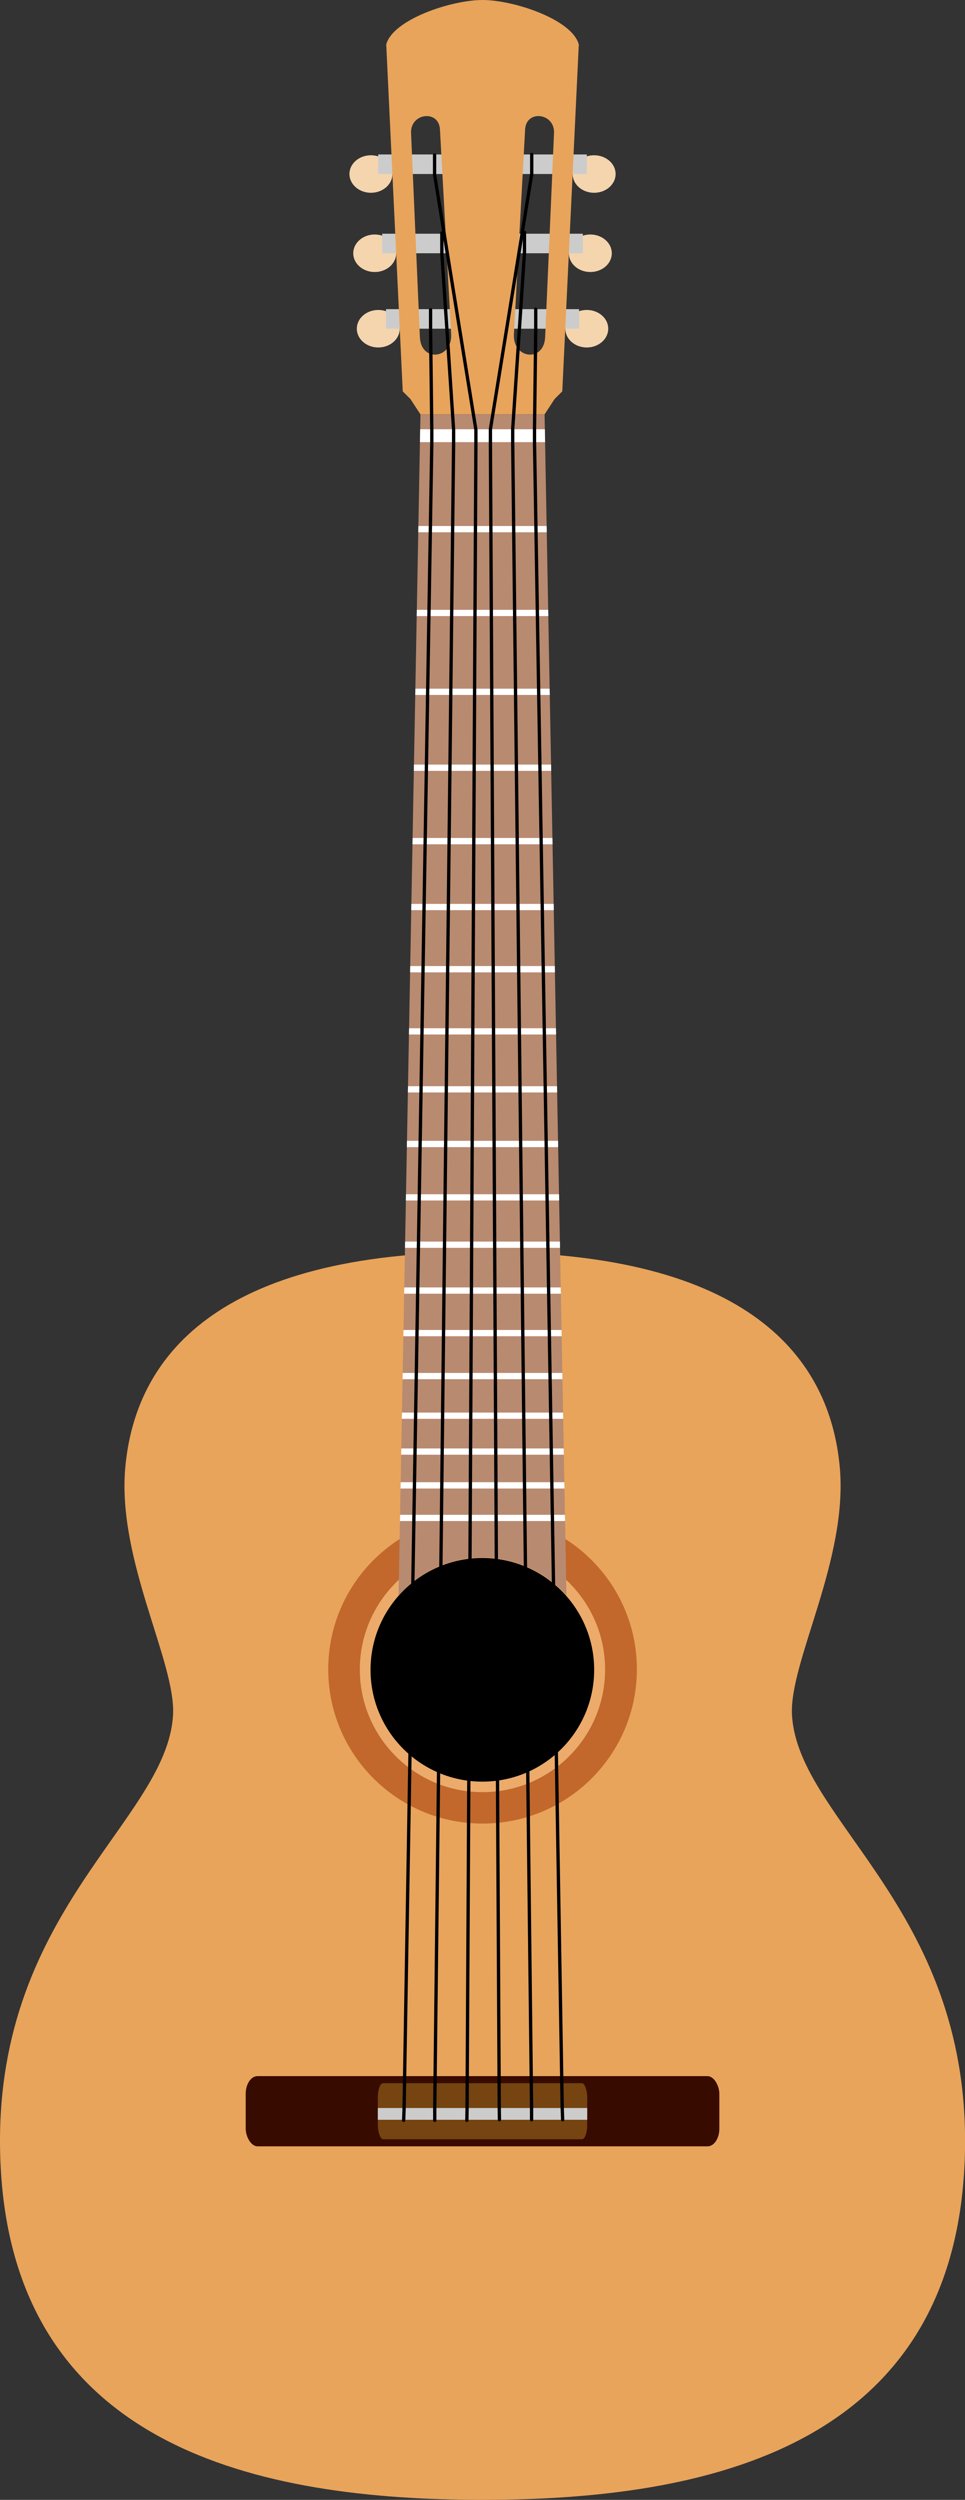
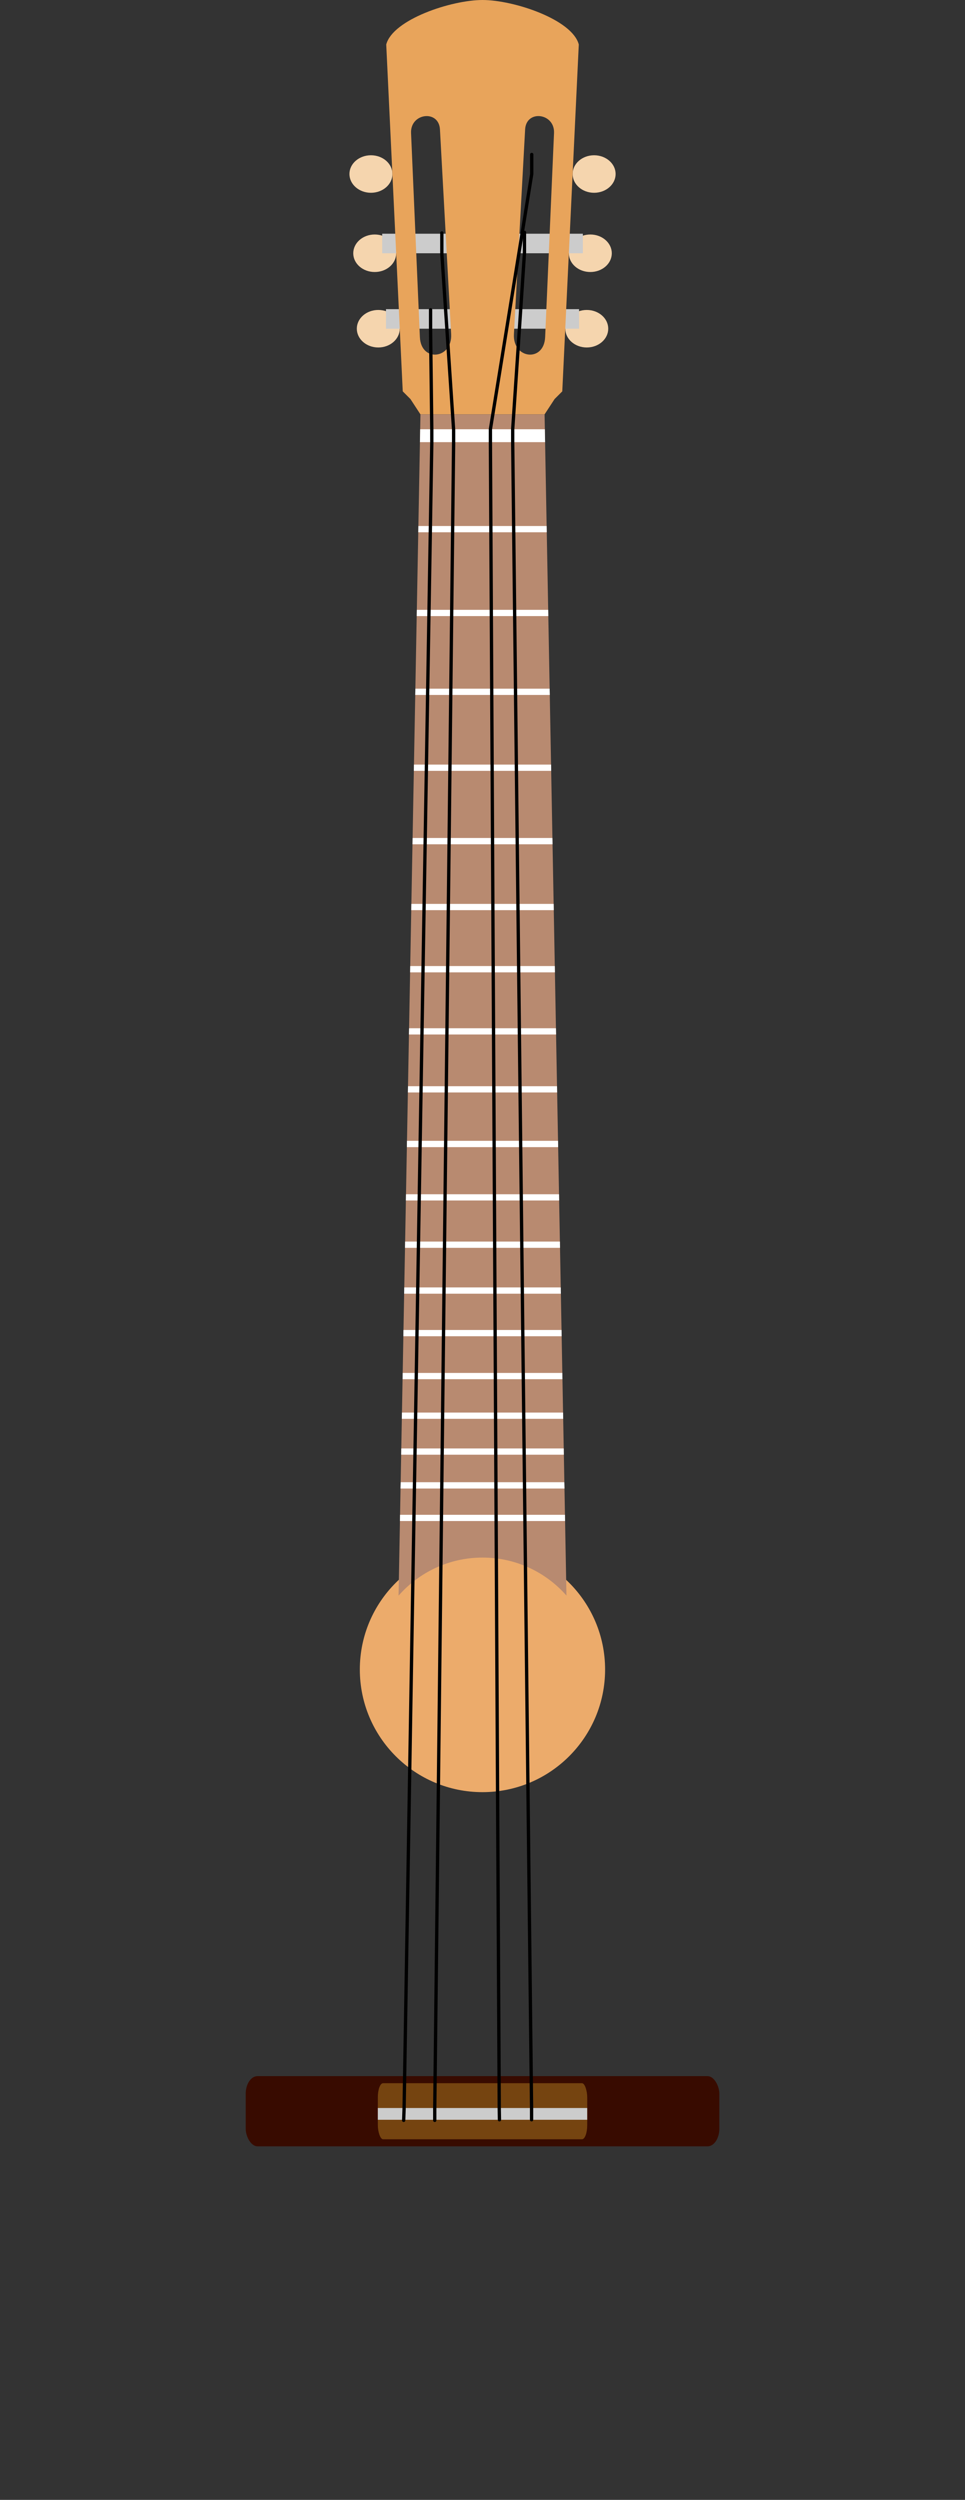
<svg xmlns="http://www.w3.org/2000/svg" viewBox="0 0 584.3 1513.5">
  <rect x="0" y="0" width="584.3" height="1513.5" fill="#333333" stroke="none" />
  <g id="layer1" transform="translate(1435.412,-279.906)">
    <g id="g3951">
      <path id="path2959" transform="translate(-694.739,66.75)" d="m -516.062,307.156 c -7.183,0 -13.031,5.067 -13.031,11.344 0,6.276 5.848,11.375 13.031,11.375 7.183,0 13,-5.099 13,-11.375 0,-6.276 -5.817,-11.344 -13,-11.344 z m 2.281,47.969 c -7.183,0 -13,5.099 -13,11.375 0,6.276 5.817,11.344 13,11.344 7.183,0 13,-5.067 13,-11.344 0,-6.276 -5.817,-11.375 -13,-11.375 z m 2.156,45.688 c -7.183,0 -13,5.067 -13,11.344 0,6.276 5.817,11.375 13,11.375 7.183,0 13,-5.099 13,-11.375 0,-6.276 -5.817,-11.344 -13,-11.344 z" style="fill:#f5d5ae;fill-opacity:1;stroke:none" />
      <path style="fill:#f5d5ae;fill-opacity:1;stroke:none" d="m -1075.692,373.906 c 7.183,0 13.031,5.067 13.031,11.344 0,6.276 -5.848,11.375 -13.031,11.375 -7.183,0 -13,-5.099 -13,-11.375 0,-6.276 5.817,-11.344 13,-11.344 z m -2.281,47.969 c 7.183,0 13,5.099 13,11.375 0,6.276 -5.817,11.344 -13,11.344 -7.183,0 -13,-5.067 -13,-11.344 0,-6.276 5.817,-11.375 13,-11.375 z m -2.156,45.688 c 7.183,0 13,5.067 13,11.344 0,6.276 -5.817,11.375 -13,11.375 -7.183,0 -13,-5.099 -13,-11.375 0,-6.276 5.817,-11.344 13,-11.344 z" id="path2966" />
-       <path id="path2922" transform="translate(-694.739,66.75)" d="m -448.5,971.156 c -162.019,0 -210.381,64.536 -216.312,130.438 -5.056,56.174 30.797,117.938 28.906,150 -3.818,64.754 -110.423,119.066 -104.531,269.719 6.818,174.331 157.453,205.312 291.938,205.312 134.484,0 285.119,-30.982 291.938,-205.312 5.892,-150.653 -100.744,-204.964 -104.562,-269.719 -1.891,-32.062 33.994,-93.826 28.938,-150 -5.932,-65.902 -54.294,-130.438 -216.312,-130.438 z" style="fill:#e8a45b;fill-opacity:1;stroke:none" />
+       <path id="path2922" transform="translate(-694.739,66.75)" d="m -448.5,971.156 z" style="fill:#e8a45b;fill-opacity:1;stroke:none" />
      <rect ry="0" rx="0" y="467.078" x="-1201.696" height="11.835" width="116.899" id="rect2949" style="fill:#cccccc;fill-opacity:1;stroke:none" />
      <rect style="fill:#cccccc;fill-opacity:1;stroke:none" id="rect2951" width="121.491" height="11.835" x="-1203.992" y="421.405" rx="0" ry="0" />
-       <rect ry="0" rx="0" y="373.423" x="-1206.412" height="11.835" width="126.323" id="rect2953" style="fill:#cccccc;fill-opacity:1;stroke:none" />
      <path transform="translate(-694.739,66.75)" id="path3866" d="m -448.5,213.156 c -18.913,0 -54.345,11.792 -58.312,26.938 l 10,210 4.656,4.656 6.062,9.281 75.156,0 6.062,-9.281 4.656,-4.656 10,-210 c -3.967,-15.145 -39.368,-26.938 -58.281,-26.938 z m -34.156,70.281 c 4.087,-0.15 8.063,2.401 8.375,8.094 l 6.781,123.938 c 0.824,15.054 -18.266,17.268 -18.938,1.781 l -5.344,-123.562 c -0.279,-6.431 4.493,-10.08 9.125,-10.25 z m 67.5,0 c 4.868,-0.254 10.233,3.441 9.938,10.25 l -5.375,123.562 c -0.671,15.487 -19.731,13.273 -18.906,-1.781 l 6.781,-123.938 c 0.291,-5.313 3.776,-7.896 7.562,-8.094 z" style="fill:#e8a45b;fill-opacity:1;stroke:none" />
-       <path transform="matrix(0.984,0,0,0.984,-701.896,86.279)" d="m -353.553,1223.821 c 0,52.442 -42.513,94.954 -94.954,94.954 -52.442,0 -94.954,-42.513 -94.954,-94.954 0,-52.442 42.513,-94.954 94.954,-94.954 52.442,0 94.954,42.513 94.954,94.954 z" id="path2916" style="fill:#c2682c;fill-opacity:1;stroke:none" />
      <path style="fill:#ecab6b;fill-opacity:1;stroke:none" id="path2918" d="m -353.553,1223.821 c 0,52.442 -42.513,94.954 -94.954,94.954 -52.442,0 -94.954,-42.513 -94.954,-94.954 0,-52.442 42.513,-94.954 94.954,-94.954 52.442,0 94.954,42.513 94.954,94.954 z" transform="matrix(0.782,0,0,0.782,-792.552,333.647)" />
-       <path transform="matrix(0.713,0,0,0.713,-823.566,418.273)" d="m -353.553,1223.821 c 0,52.442 -42.513,94.954 -94.954,94.954 -52.442,0 -94.954,-42.513 -94.954,-94.954 0,-52.442 42.513,-94.954 94.954,-94.954 52.442,0 94.954,42.513 94.954,94.954 z" id="path2920" style="fill:#000000;stroke:none" />
      <rect ry="10.714" rx="7.143" y="1536.855" x="-1286.639" height="42.5" width="286.786" id="rect2929" style="fill:#380b00;fill-opacity:1;stroke:none" />
      <rect style="fill:#754410;fill-opacity:1;stroke:none" id="rect2931" width="126.786" height="33.929" x="-1206.639" y="1541.141" rx="3.158" ry="8.553" />
      <path id="rect2933" transform="translate(-694.739,66.75)" d="m -511.906,1489.406 0,7.125 126.781,0 0,-7.125 -126.781,0 z" style="fill:#cccccc;stroke:none" />
      <path transform="translate(-694.739,66.75)" id="path2945" d="m -486.094,464.031 -13.25,715.094 0.062,0 c 12.403,-14.081 30.542,-22.969 50.781,-22.969 20.239,0 38.379,8.888 50.781,22.969 0.004,0.01 0.027,-0.01 0.031,0 l -13.25,-715.094 -75.156,0 z" style="fill:#b88a70;fill-opacity:1;stroke:none" />
      <path id="rect2968" transform="translate(-694.739,66.75)" d="m -486.25,473.031 -0.156,7.812 75.781,0 -0.156,-7.812 -75.469,0 z m -1.094,58.594 -0.062,3.781 77.781,0 -0.062,-3.781 -77.656,0 z m -0.938,50.75 -0.062,3.781 79.656,0 -0.062,-3.781 -79.531,0 z m -0.875,47.719 -0.094,3.812 81.469,0 -0.094,-3.812 -81.281,0 z m -0.875,45.969 -0.062,3.781 83.156,0 -0.062,-3.781 -83.031,0 z m -0.812,44.438 -0.062,3.812 84.781,0 -0.062,-3.812 -84.656,0 z m -0.75,39.906 -0.062,3.781 86.281,0 -0.062,-3.781 -86.156,0 z m -0.688,37.625 -0.062,3.812 87.656,0 -0.062,-3.812 -87.531,0 z m -0.688,37.656 -0.094,3.781 89.094,0 -0.094,-3.781 -88.906,0 z m -0.656,35.094 -0.062,3.781 90.344,0 -0.062,-3.781 -90.219,0 z m -0.625,33.062 -0.062,3.812 91.594,0 -0.062,-3.812 -91.469,0 z m -0.594,32.344 -0.062,3.781 92.781,0 -0.062,-3.781 -92.656,0 z m -0.531,28.656 -0.062,3.781 93.844,0 -0.062,-3.781 -93.719,0 z m -0.5,27.75 -0.094,3.812 94.906,0 -0.094,-3.812 -94.719,0 z m -0.5,25.781 -0.062,3.781 95.844,0 -0.062,-3.781 -95.719,0 z m -0.469,26 -0.062,3.781 96.781,0 -0.062,-3.781 -96.656,0 z m -0.438,24 -0.094,3.781 97.719,0 -0.094,-3.781 -97.531,0 z m -0.406,21.719 -0.062,3.781 98.469,0 -0.062,-3.781 -98.344,0 z m -0.375,20.437 -0.094,3.813 99.281,0 -0.094,-3.813 -99.094,0 z m -0.375,19.719 -0.062,3.781 99.969,0 -0.062,-3.781 -99.844,0 z" style="fill:#ffffff;stroke:none" />
      <g style="stroke:#000000;stroke-width:2;stroke-miterlimit:4;stroke-dasharray:none" transform="matrix(-1,0,0,1,-2285.336,0)" id="g3021">
-         <path transform="translate(-694.739,66.75)" id="path3023" d="m -495.859,1496.531 0.253,-7.125 16.776,-1008.552 0,-7.826 -0.74,-60.864 0,-11.835" style="fill:none;stroke:#000000;stroke-width:2;stroke-linecap:round;stroke-linejoin:round;stroke-miterlimit:4;stroke-opacity:1;stroke-dasharray:none;stroke-dashoffset:0" />
        <path transform="translate(-694.739,66.75)" id="path3025" d="m -477.045,1496.531 0,-7.125 11.424,-1008.552 0,-7.826 -7.131,-106.826 0,-12.374" style="fill:none;stroke:#000000;stroke-width:2;stroke-linecap:round;stroke-linejoin:round;stroke-miterlimit:4;stroke-opacity:1;stroke-dasharray:none;stroke-dashoffset:0" />
        <path transform="translate(-694.739,66.75)" id="path3027" d="m -457.599,1496.531 0.126,-7.125 5.347,-1008.552 0,-7.826 -25.017,-154.519 0,-11.835" style="fill:none;stroke:#000000;stroke-width:2;stroke-linecap:round;stroke-linejoin:round;stroke-miterlimit:4;stroke-opacity:1;stroke-dasharray:none;stroke-dashoffset:0" />
      </g>
      <g style="stroke:#000000;stroke-width:2;stroke-miterlimit:4;stroke-dasharray:none" id="g3029" transform="translate(-0.392,0.357)">
        <path style="fill:none;stroke:#000000;stroke-width:2;stroke-linecap:round;stroke-linejoin:round;stroke-miterlimit:4;stroke-opacity:1;stroke-dasharray:none;stroke-dashoffset:0" d="m -495.859,1496.531 0.253,-7.125 16.776,-1008.552 0,-7.826 -0.74,-60.864 0,-11.835" id="path3031" transform="translate(-694.739,66.75)" />
        <path style="fill:none;stroke:#000000;stroke-width:2;stroke-linecap:round;stroke-linejoin:round;stroke-miterlimit:4;stroke-opacity:1;stroke-dasharray:none;stroke-dashoffset:0" d="m -477.045,1496.531 0,-7.125 11.424,-1008.552 0,-7.826 -7.131,-106.826 0,-12.374" id="path3033" transform="translate(-694.739,66.75)" />
-         <path style="fill:none;stroke:#000000;stroke-width:2;stroke-linecap:round;stroke-linejoin:round;stroke-miterlimit:4;stroke-opacity:1;stroke-dasharray:none;stroke-dashoffset:0" d="m -457.599,1496.531 0.126,-7.125 5.347,-1008.552 0,-7.826 -25.017,-154.519 0,-11.835" id="path3035" transform="translate(-694.739,66.75)" />
      </g>
    </g>
  </g>
</svg>